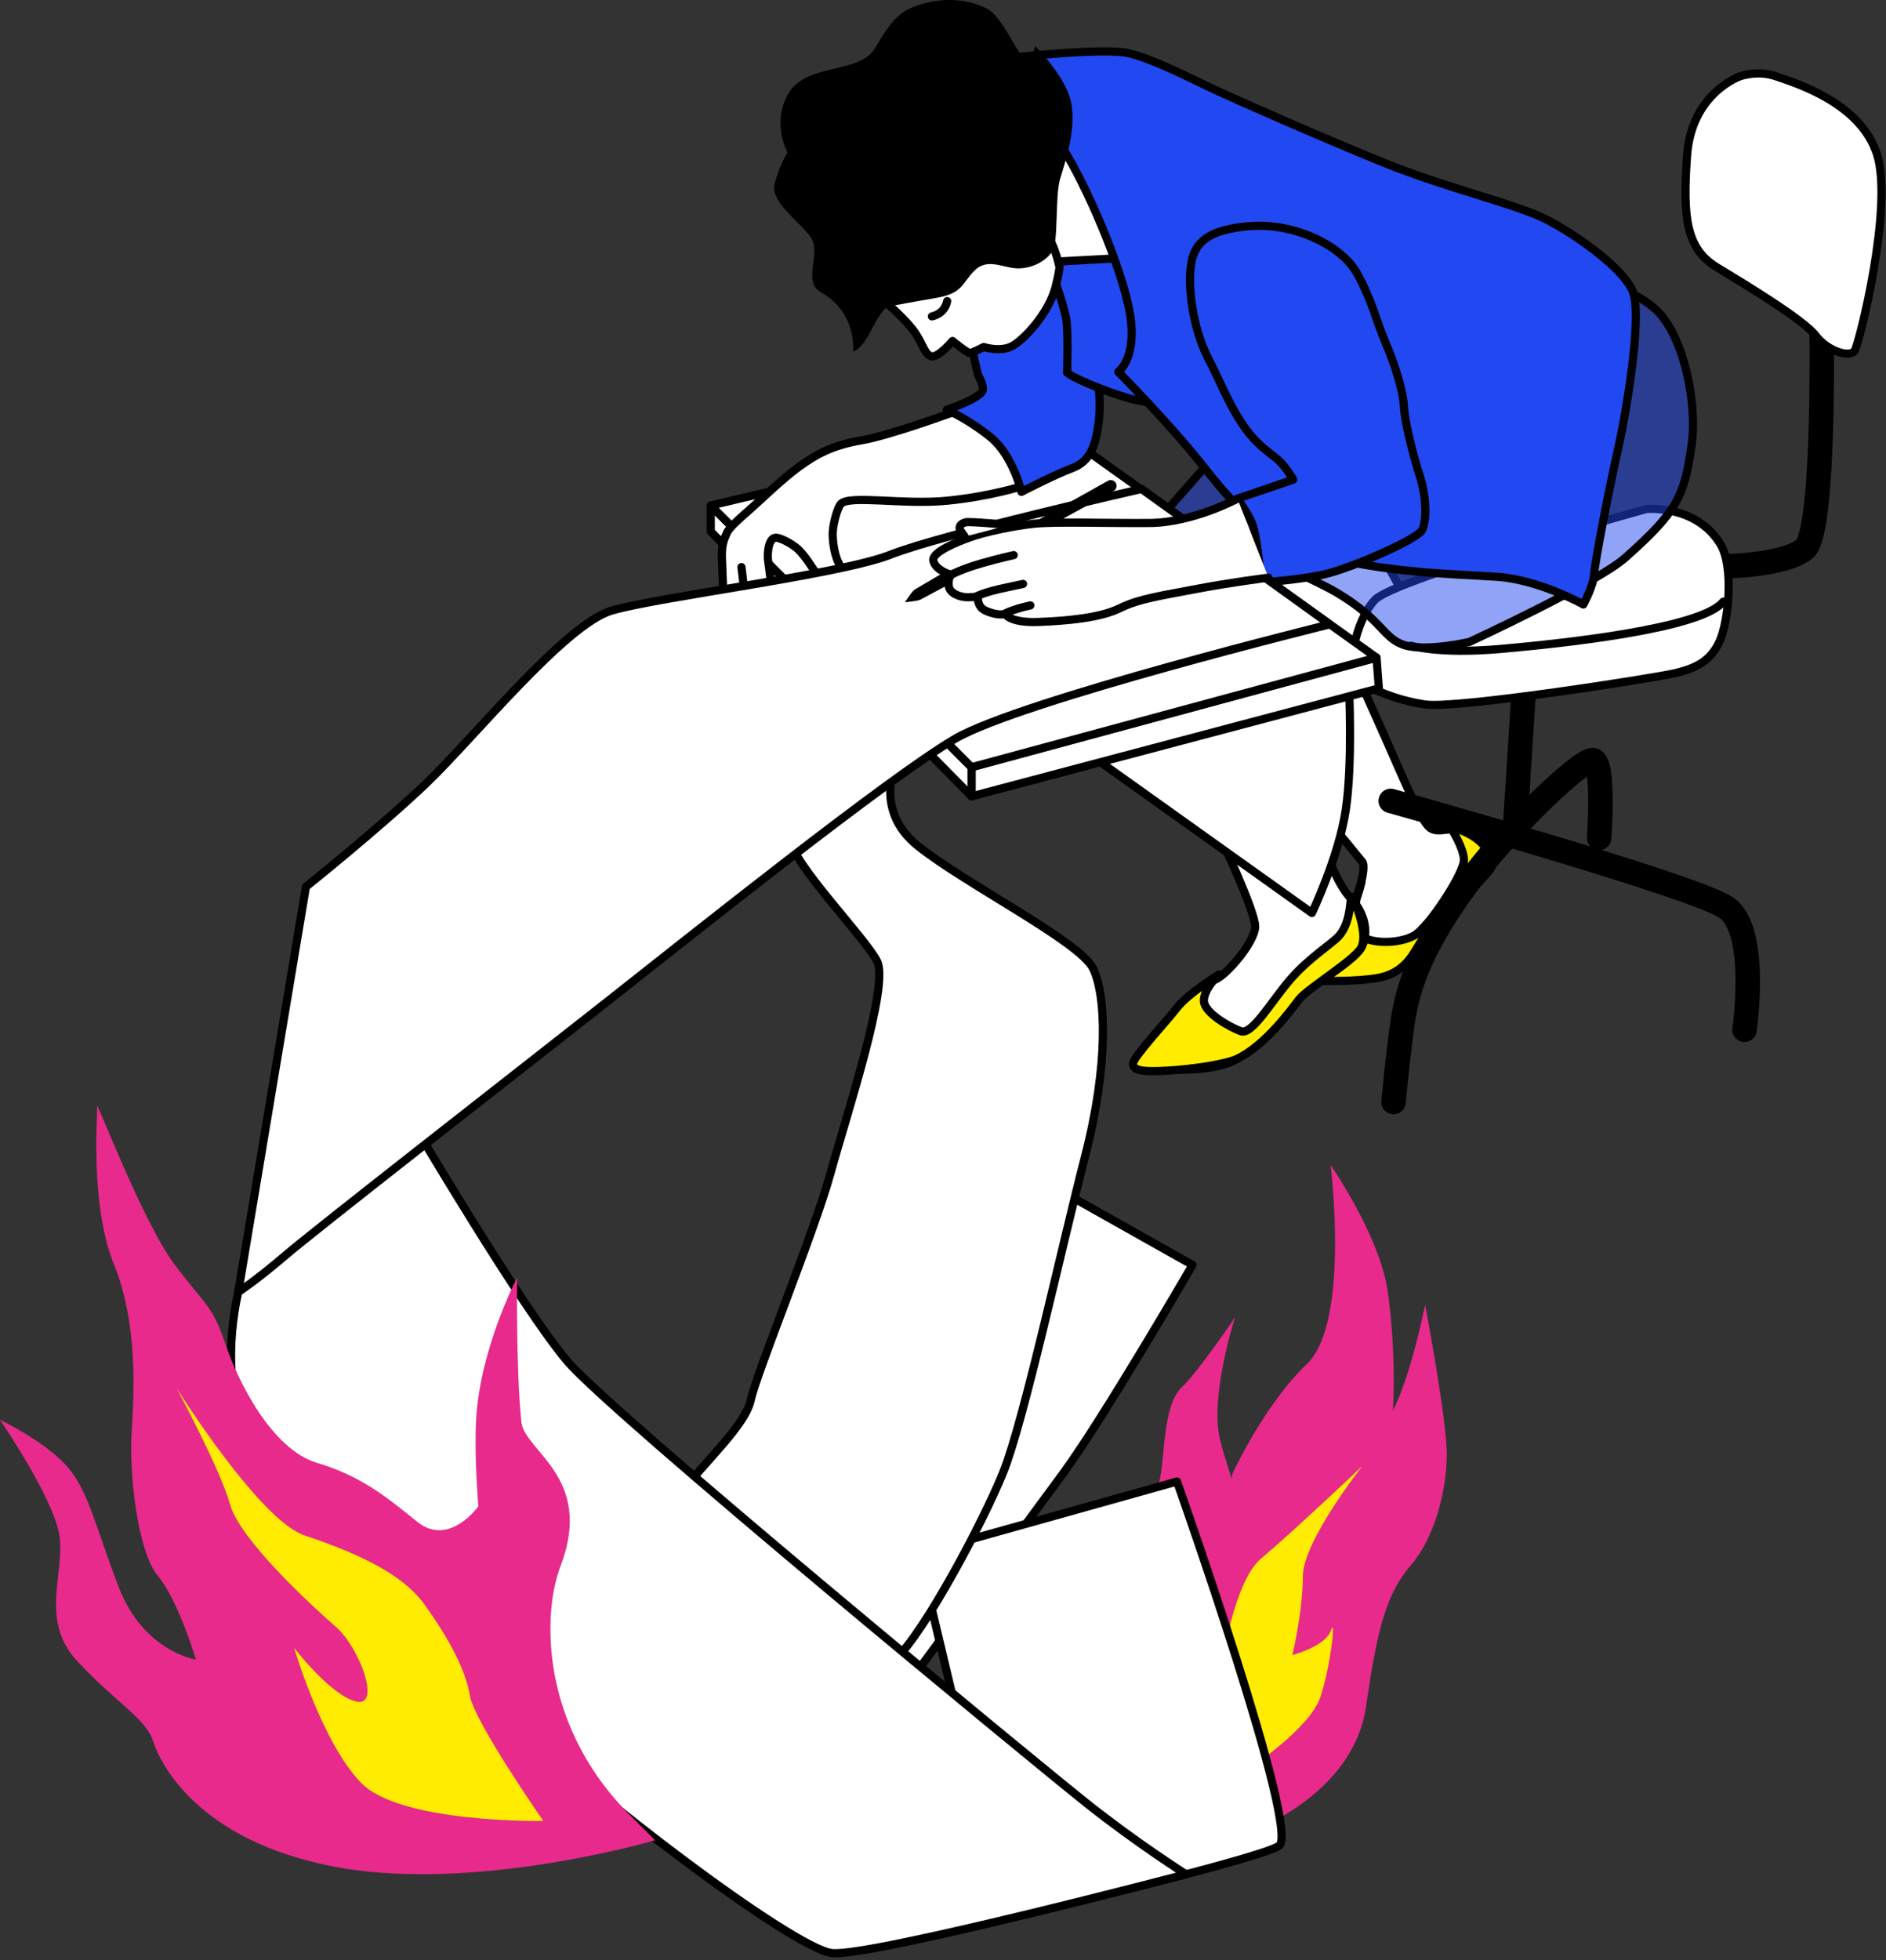
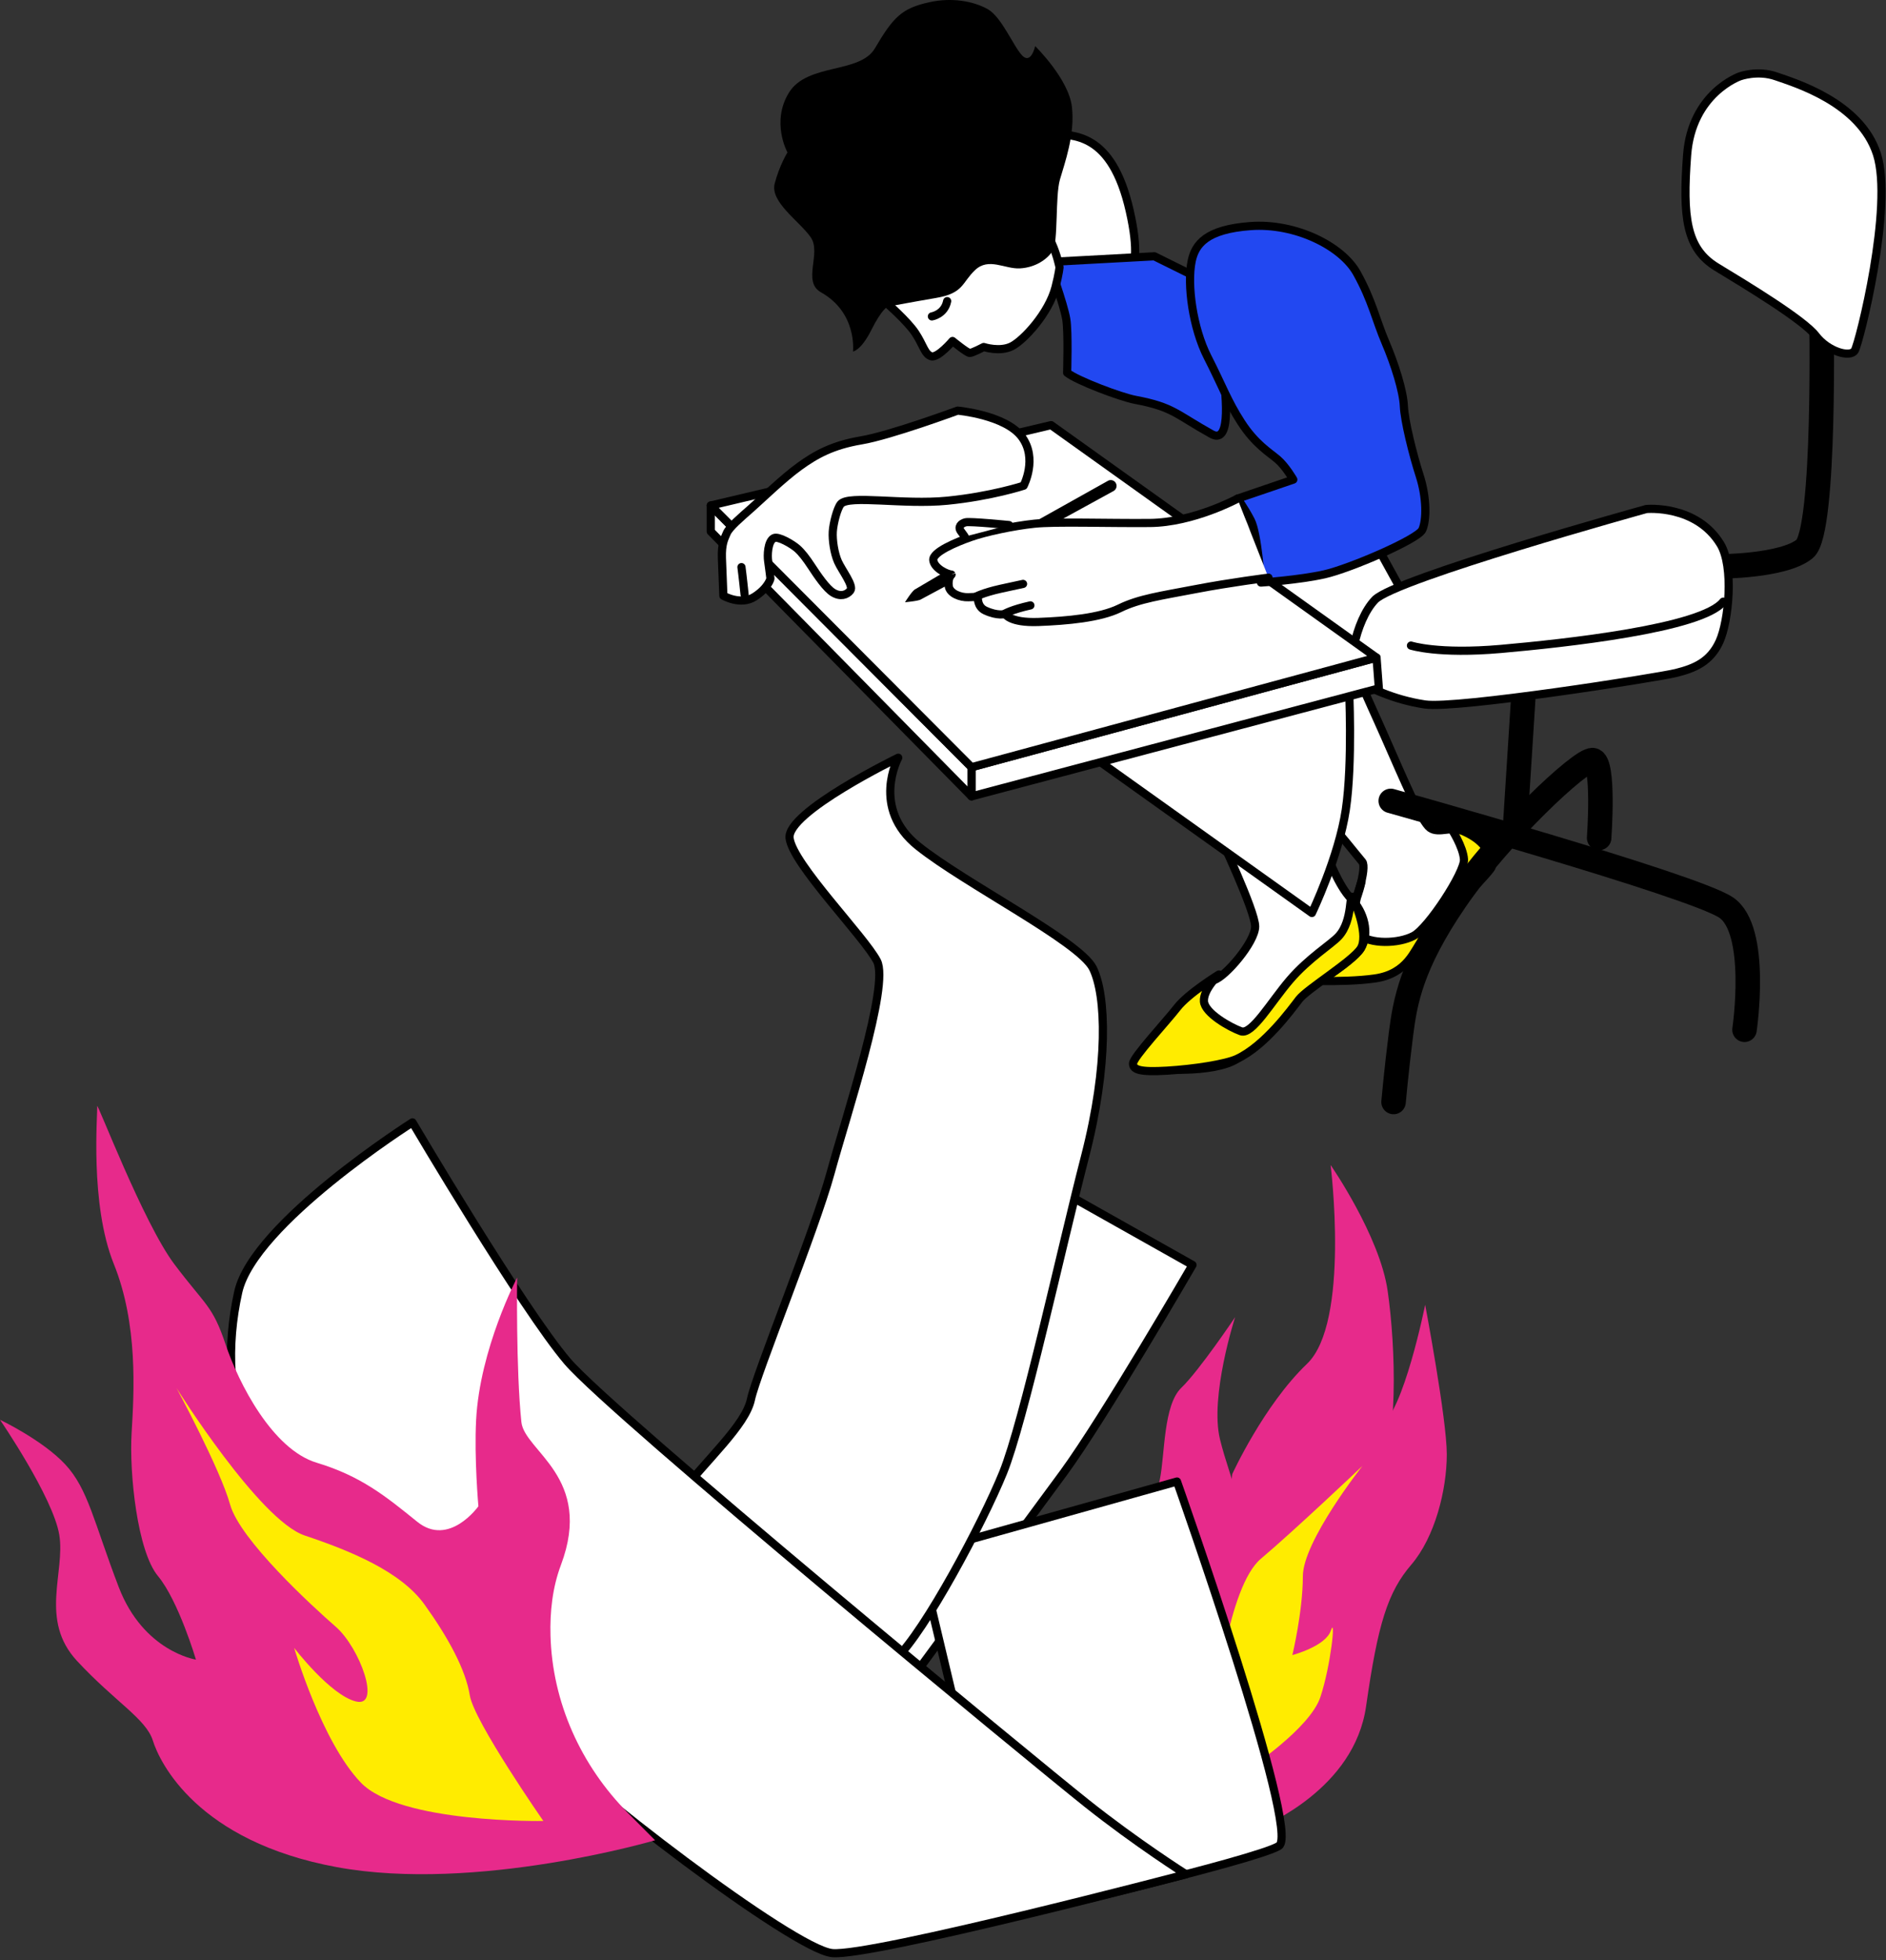
<svg xmlns="http://www.w3.org/2000/svg" width="462" height="480" fill="none">
  <rect width="100%" height="100%" fill="#333333" stroke="none" />
  <path fill="#fff" stroke="#000" stroke-linecap="round" stroke-linejoin="round" stroke-miterlimit="10" stroke-width="2" d="m254.54 288.596 37.58 21.14s-21.66 37.32-31.58 50.89c-9.92 13.57-48.04 64.79-51.52 70.38-3.48 5.59-6.6 8.12-7.7 6.21-1.1-1.91-3.85-11.8 2.11-21.06 5.96-9.26 31.62-55.44 31.62-55.44l19.49-72.12zM348 153.116s-12.35 11.77-13.9 12.55c-1.54.77 0 3.09 5.02 14.48s9.07 21.04 11.19 22.58c2.12 1.54 5.6-.58 9.07.58 3.47 1.16 5.79 5.98 5.79 7.72 0 1.74-16.41 19.11-18.72 20.46-2.32 1.35-7.72 5.79-14.09 7.33s-16.41 1.16-16.41 1.16 9.88-12 13.16-15.09c3.28-3.09 5.75-12.51 4.6-13.86-1.16-1.35-6.18-7.72-9.26-11-3.09-3.28-22-36.09-25.28-48.64-3.28-12.55 28.18-35.71 28.18-35.71l20.65 37.44z" />
  <path fill="#FFEC00" stroke="#000" stroke-linecap="round" stroke-linejoin="round" stroke-width="2" d="M333.53 215.846s-3.67 10.42-.77 12.93 9.84 2.32 13.51.39c3.67-1.93 12.55-15.63 12.35-18.72-.19-3.09-3.09-7.53-3.09-7.53s1.74-.39 5.4 1.93c3.67 2.32 5.02 5.98 4.44 7.53-.58 1.55-15.44 16.21-17.18 18.14-1.74 1.93-3.28 7.91-11.39 9.07-8.11 1.16-20.84.39-20.84.39s9.54-7.03 13.01-12.82c3.48-5.8 4.56-11.31 4.56-11.31z" />
  <path fill="#fff" stroke="#000" stroke-linecap="round" stroke-linejoin="round" stroke-miterlimit="10" stroke-width="2" d="M298.59 204.266s8.88 18.72 8.88 22.58c0 3.86-7.33 12.35-10.04 13.12-2.7.77-9.26 8.49-12.74 12.55-3.47 4.05-5.02 6.95-3.86 8.3 1.16 1.35 16.6 2.12 22.2-1.54 5.6-3.67 9.46-11.19 13.12-14.09 3.67-2.9 14.86-9.26 17.18-12.93 2.32-3.67.77-9.07-2.32-12.16s-5.79-10.42-5.79-10.42l-26.63-5.41z" />
  <path fill="#fff" stroke="#000" stroke-linecap="round" stroke-linejoin="round" stroke-miterlimit="10" stroke-width="2" d="M330.44 167.976s.96 18.72-.77 30.3c-1.73 11.58-8.3 25.28-8.3 25.28l-52.5-37.44 61.57-18.14z" />
  <path stroke="#000" stroke-linecap="round" stroke-linejoin="round" stroke-miterlimit="10" stroke-width="6" d="m373.35 167.746-2.27 35.61m-30.4-7.25s73.96 20.64 82.12 26.09c8.17 5.44 4.54 29.95 4.54 29.95" />
  <path stroke="#000" stroke-linecap="round" stroke-linejoin="round" stroke-miterlimit="10" stroke-width="6" d="M391.73 205.176s1.36-18.83-1.59-19.06c-2.95-.23-22.69 18.38-33.58 34.26-10.89 15.88-12.37 25.01-13.38 32.9-1.13 8.85-1.81 16.56-1.81 16.56m104.8-193.97s1.13 54.22-4.08 58.53c-5.22 4.31-21.1 4.31-21.1 4.31" />
  <path fill="#fff" stroke="#000" stroke-linecap="round" stroke-linejoin="round" stroke-miterlimit="10" stroke-width="2" d="M403.3 124.636s12.22-1.15 18.15 8.62c3.32 5.47 2.04 18.83-.23 23.82-2.27 4.99-6.13 6.58-10.66 7.71-4.54 1.13-53.77 8.85-61.48 7.71-7.71-1.13-14.29-4.31-16.79-6.13-2.5-1.81-.45-14.29 4.54-19.51 4.99-5.2 66.47-22.22 66.47-22.22z" />
  <path stroke="#000" stroke-linecap="round" stroke-linejoin="round" stroke-miterlimit="10" stroke-width="2" d="M345.63 158.076s6.62 2.18 22.05.82c15.43-1.36 49.23-4.99 54.45-11.57" />
  <path fill="#fff" stroke="#000" stroke-linecap="round" stroke-linejoin="round" stroke-miterlimit="10" stroke-width="2" d="M426.209 18.696s-11.799 4.08-12.929 19.28c-1.13 15.2-.23 22.91 7.26 27.45 7.49 4.54 21.33 12.93 24.27 16.79 2.95 3.86 8.39 5.44 9.53 3.63 1.13-1.81 9.53-35.39 5.44-48.1-4.08-12.7-20.19-17.47-24.73-19.06-4.53-1.58-8.841.01-8.841.01zM337.2 161.026l.57 7.53-99.78 26.44v-7.14l99.21-26.83z" />
  <path fill="#fff" stroke="#000" stroke-linecap="round" stroke-linejoin="round" stroke-miterlimit="10" stroke-width="2" d="m237.99 187.856-63.88-64.08v6.37l63.88 64.85v-7.14z" />
  <path fill="#fff" stroke="#000" stroke-linecap="round" stroke-linejoin="round" stroke-miterlimit="10" stroke-width="2" d="m337.2 161.026-79.72-56.93-83.37 19.68 63.88 64.08 99.21-26.83z" />
-   <path fill="#2248F1" fill-opacity=".5" stroke="#000" stroke-linecap="round" stroke-linejoin="round" stroke-width="2" d="m297.24 112.006-13.12 14.86s33 11.97 43.81 18.53c10.81 6.56 10.81 10.81 16.02 12.55 5.21 1.74 16.02-.77 16.02-.77s31.17-14.39 38.21-20.65c12.6-11.21 14.42-14.85 16.21-27.6 1.48-10.52-2.12-27.41-9.07-33.39s-14.86-6.18-14.86-6.18l-93.22 42.65z" />
  <path fill="#E72A8B" d="M260.91 405.316s4.44-28.66 11.1-35.24c6.66-6.58 10.88-1.74 12.12-7.86 1.24-6.12.83-18.15 5.25-22.4s13.18-17.3 13.18-17.3-6.29 19.43-3.7 29.95 6.73 16.6 3.25 25.05c-3.47 8.45-7.87 12.29-5.33 17.43 2.55 5.14 2.34 14.23-3.05 20.48s-13.37 13.98-13.37 13.98l-19.45-24.09z" />
  <path fill="#E72A8B" d="M308.61 447.686c1.45-.96 23.13-9.64 26.03-29.88 2.89-20.24 5.3-27.95 11.09-34.7 5.78-6.75 8.68-18.31 8.68-26.99s-5.3-36.63-5.3-36.63-5.3 26.51-11.09 29.88c-5.78 3.37-19.76 13.01-21.21 20.24-1.45 7.23 0 3.37-15.9 10.6-15.9 7.23-21.21 28.44-21.21 28.44l28.91 39.04z" />
  <path fill="#E72A8B" d="M301.86 360.936s7.71-16.87 18.31-26.99c10.6-10.12 5.78-48.68 5.78-48.68s12.05 17.35 13.98 30.85c1.93 13.5 2.89 38.08-2.89 47.71-5.78 9.64-15.9 17.83-23.62 27.95-7.71 10.12-14.46-7.23-14.46-7.23l2.9-23.61z" />
  <path fill="#FFEC00" d="M297.71 418.136s3-29.58 11.15-36.45c8.15-6.86 24.87-22.72 24.87-22.72s-14.58 18.44-14.58 27.01c0 8.58-2.57 19.29-2.57 19.29s8.15-2.14 9.43-6c1.29-3.86 0 8.58-2.57 16.29-2.57 7.71-17.58 17.58-17.58 17.58l-8.15-15z" />
  <path fill="#fff" stroke="#000" stroke-linecap="round" stroke-linejoin="round" stroke-miterlimit="10" stroke-width="2" d="m225.05 380.486 21.25 89.27s61.64-14.3 67.01-17.78c5.38-3.48-24.99-89.21-24.99-89.21l-63.27 17.72z" />
  <path fill="#fff" stroke="#000" stroke-linecap="round" stroke-linejoin="round" stroke-miterlimit="10" stroke-width="2" d="M220.04 185.536s-6.76 12.35 4.83 21.62c11.59 9.27 39.57 23.35 42.85 29.92 3.28 6.57 3.86 23.74-1.93 46.13-5.79 22.39-15.05 65.04-20.07 77.39-5.02 12.35-19.11 38.79-26.25 45.55-7.14 6.76-10.81 10.23-14.67 16.98-3.86 6.76-3.47 14.09-3.47 14.09s-66.97-33.58-67.55-33.58c-.58 0-.97-9.07 3.86-14.48 4.83-5.4 19.88-11.97 27.79-22 7.91-10.04 17.18-18.14 18.53-24.51 1.35-6.37 15.63-41.3 19.49-55.39 3.86-14.09 14.48-45.93 11.39-51.92-3.09-5.98-20.65-23.74-21.42-30.11-.78-6.37 26.62-19.69 26.62-19.69z" />
  <path fill="#fff" stroke="#000" stroke-linecap="round" stroke-linejoin="round" stroke-miterlimit="10" stroke-width="2" d="M101.04 274.826s26.89 45.55 37.96 58.52c11.07 12.97 114.83 98.38 127.17 108.19 12.34 9.81 24.36 17.4 24.36 17.4s-77.19 20.25-86.68 19.3c-9.49-.95-62-41.13-73.08-53.46-11.07-12.34-60.46-57.75-68.96-71.18-6.01-9.49-6.33-24.36-3.45-37.23 3.76-16.88 42.68-41.54 42.68-41.54zm149.71-155.89s-7.93 2.6-18.7 3.67c-10.77 1.07-24.16-1.49-26.1.82-.87 1.03-1.83 4.74-1.95 6.76-.12 2.02.33 5.21 1.27 7.34.95 2.13 3.93 5.91 3.04 7.06-.89 1.15-2.47 1.57-4.19.55-1.72-1.02-3.88-4.24-5.44-6.61-1.13-1.72-2.23-3.19-3.38-4.21s-4.64-3.12-5.74-2.55c-1.53.79-1.59 4.34-1.4 5.55.19 1.21.57 4.36.57 4.36s-.5 2.28-3.9 4.46c-3.4 2.19-7.63-.26-7.63-.26s-.26-6.34-.36-9.25c-.11-3.49.59-4.62 1.19-6.07.6-1.45 3.52-3.91 6.01-6.11 2.69-2.38 7.76-7.32 11.77-10.22 4.01-2.9 8.11-5.21 15.19-6.4 7.08-1.19 23.58-7.28 23.58-7.28s11.69 1.05 15.69 6.39c4 5.32.48 12 .48 12z" />
-   <path fill="#2248F1" stroke="#000" stroke-linecap="round" stroke-linejoin="round" stroke-width="2" d="M256.03 67.346s6.1 6.24 9.84 15.39 3.88 16.22 3.19 21.21c-.69 4.99-1.94 9.01-6.38 10.67-4.44 1.66-12.47 5.82-12.47 5.82s-2.08-8.87-7.48-13.31c-5.41-4.44-10.81-6.79-10.81-6.79s9-2.99 8.86-5.07c-.14-2.08-.96-2.41-1.38-4.22l-1.8-7.76 18.43-15.94z" />
  <path fill="#fff" stroke="#000" stroke-linecap="round" stroke-linejoin="round" stroke-miterlimit="10" stroke-width="2" d="M259.31 68.626s9.56.5 13.74-.8c0 0 8.14 3.48 3.7-16.15s-14.09-18.36-18.83-18.99c-4.75-.63-11.71 11.71-10.29 17.41 1.43 5.7 11.68 18.53 11.68 18.53z" />
  <path fill="#2248F1" stroke="#000" stroke-linecap="round" stroke-linejoin="round" stroke-width="2" d="M256.86 64.156s3.76 10.4 4.34 14.02c.52 3.23.21 13.09.21 13.09 2.36 1.9 13.08 5.97 16.74 6.65 9.26 1.74 9.9 3.52 18.63 8.37 8.73 4.85-1.39-37.29-1.39-37.29l-12.61-6.24-25.92 1.4z" />
-   <path fill="#2248F1" stroke="#000" stroke-linecap="round" stroke-linejoin="round" stroke-width="2" d="M247.71 14.116s22.73-2.49 28.69-1.11c5.96 1.39 14.83 5.96 20.38 8.59 5.55 2.63 26.34 11.78 42 18.16 15.66 6.38 32.99 10.26 40.34 14.14 7.35 3.88 18.3 11.64 20.79 17.33 2.49 5.68-1.39 29.11-3.6 38.95-2.22 9.84-5.68 27.72-5.82 30.49-.14 2.77-2.63 7.35-2.63 7.35s-10.81-6.1-21.21-6.79c-10.4-.69-29.39-.97-44.22-5.82-14.83-4.85-20.79-12.61-28.55-22.32-7.76-9.7-19.96-22.04-19.96-22.04s5.27-3.6 2.49-16.22c-2.78-12.62-11.94-32.89-17.21-40.23-5.28-7.35-11.49-20.48-11.49-20.48z" />
  <path stroke="#000" stroke-linecap="round" stroke-linejoin="round" stroke-miterlimit="10" stroke-width="2" d="M182.4 145.606s-.51-4.86-.77-6.74" />
  <path fill="#2248F1" stroke="#000" stroke-linecap="round" stroke-linejoin="round" stroke-width="2" d="M291.92 63.916c.86-4.11 3.58-7.78 14.47-8.56 10.89-.78 22.25 4.82 25.99 11.51 3.73 6.69 4.67 11.51 7 16.96 2.33 5.45 4.36 11.98 4.51 15.56.15 3.58 2.18 11.83 3.89 17.12 1.71 5.29 1.71 10.89.62 13.23-1.09 2.33-17.74 9.49-23.96 10.89-6.22 1.4-15.56 2.02-15.56 2.02s-.78-11.98-2.49-15.25c-1.71-3.27-3.27-5.29-3.27-5.29l13.69-4.67s-1.87-3.27-3.89-4.98c-2.02-1.71-5.45-3.73-8.87-9.03-3.42-5.29-4.67-9.03-8.25-16.03-3.56-6.99-5.09-17.65-3.88-23.48z" />
  <path fill="#fff" stroke="#000" stroke-linecap="round" stroke-linejoin="round" stroke-miterlimit="10" stroke-width="2" d="M217.21 74.216s5.05 4.39 7 7.32c1.95 2.93 2.28 5.21 3.91 5.7 1.63.49 5.21-3.74 5.21-3.74s3.58 2.93 4.23 2.93c.65 0 3.42-1.46 3.42-1.46s3.91 1.3 6.84-.16c2.93-1.46 9.11-8.14 10.74-14.49.88-3.44.98-4.88.98-4.88s-2.23-11.69-8.56-12.16c-6.35-.48-33.77 20.94-33.77 20.94z" />
  <path stroke="#000" stroke-linecap="round" stroke-linejoin="round" stroke-miterlimit="10" stroke-width="2" d="M228.28 77.476s3.09-.49 3.74-3.74" />
  <path fill="#000" d="M217.41 75.106s-1.41.59-3.96 5.68c-2.54 5.09-4.5 5.29-4.5 5.29s1.11-9.47-7.83-14.49c-4.71-2.64.2-9.59-2.54-13.51s-9.98-8.61-8.81-13.12c1.17-4.5 3.13-7.63 3.13-7.63s-4.11-7.44.39-14.68c4.5-7.24 17.35-4.54 21.03-10.81 4.57-7.77 6.62-9.82 13.42-11.31 5.22-1.15 10.56-.34 14.22 1.72 3.45 1.94 6.34 9.24 8.49 11.4 2.15 2.15 3.13-2.35 3.13-2.35s8.22 8.03 9 14.88c.78 6.85-1.76 13.7-2.94 17.81-1.17 4.11-.39 15.27-1.76 17.42-1.37 2.15-4.31 4.11-8.03 4.31-3.72.2-7.63-2.74-10.96.39-3.33 3.13-2.74 5.68-9.59 6.85-6.84 1.17-11.89 2.15-11.89 2.15z" />
-   <path fill="#fff" stroke="#000" stroke-linecap="round" stroke-linejoin="round" stroke-miterlimit="10" stroke-width="2" d="M325.75 152.876s-75.66 18.66-91.72 27.98c-16.06 9.33-65.03 48.45-85.76 64.78-20.73 16.32-70.99 55.45-78.25 61.67-7.26 6.22-11.66 9.07-11.66 9.07l16.58-99.24s18.14-14.51 29.54-25.39c11.4-10.88 33.94-38.87 45.34-42.23 11.4-3.37 55.97-8.81 68.4-13.73 12.43-4.92 61.41-16.06 61.41-16.06l46.12 33.15z" />
  <path fill="#fff" d="M303.13 122.116s-10.85 5.85-21.43 5.94c-10.58.09-23.15-.36-28.31.18-5.15.54-11.94 1.99-15.55 3.26-3.62 1.27-9.5 3.71-9.22 5.7.27 1.99 3.38 3.42 4.46 3.49.17.01-.96.5-.67 2.84.23 1.8 2.86 2.79 4.79 2.71 1.39-.06 2.35-.09 2.35-.09s-.28 2.38 1.81 3.35c3.07 1.42 4.85.84 4.85.84s1.12 2.23 8.17 1.96 15.1-.99 19.9-3.35c4.79-2.35 10.13-3.07 18.63-4.7 8.5-1.63 17.82-2.8 17.82-2.8" />
  <path stroke="#000" stroke-linecap="round" stroke-linejoin="round" stroke-miterlimit="10" stroke-width="2" d="M303.13 122.116s-10.85 5.85-21.43 5.94c-10.58.09-23.15-.36-28.31.18-5.15.54-11.94 1.99-15.55 3.26-3.62 1.27-9.5 3.71-9.22 5.7.27 1.99 3.38 3.42 4.46 3.49.17.01-.96.5-.67 2.84.23 1.8 2.86 2.79 4.79 2.71 1.39-.06 2.35-.09 2.35-.09s-.28 2.38 1.81 3.35c3.07 1.42 4.85.84 4.85.84s1.12 2.23 8.17 1.96 15.1-.99 19.9-3.35c4.79-2.35 10.13-3.07 18.63-4.7 8.5-1.63 17.82-2.8 17.82-2.8" />
  <path fill="#fff" d="M233.08 140.686s2.48-1.34 7.26-2.72c4.45-1.28 7.99-2.04 7.99-2.04" />
-   <path stroke="#000" stroke-linecap="round" stroke-linejoin="round" stroke-miterlimit="10" stroke-width="2" d="M233.08 140.686s2.48-1.34 7.26-2.72c4.45-1.28 7.99-2.04 7.99-2.04" />
  <path fill="#fff" d="M238.93 146.166s1.71-1.01 6.23-2.01c4.52-.99 5.45-1.18 5.45-1.18" />
  <path stroke="#000" stroke-linecap="round" stroke-linejoin="round" stroke-miterlimit="10" stroke-width="2" d="M238.93 146.166s1.71-1.01 6.23-2.01c4.52-.99 5.45-1.18 5.45-1.18" />
  <path fill="#fff" d="M246.18 150.246s1.71-1.01 6.23-2.01z" />
  <path stroke="#000" stroke-linecap="round" stroke-linejoin="round" stroke-miterlimit="10" stroke-width="2" d="M246.18 150.246s1.71-1.01 6.23-2.01" />
  <path fill="#fff" d="M247.18 128.566s-9.49-.94-10.64-.68c-1.15.27-1.95 1.15-1.15 2.21s.93 1.31.93 1.31" />
  <path stroke="#000" stroke-linecap="round" stroke-linejoin="round" stroke-miterlimit="10" stroke-width="2" d="M247.18 128.566s-9.49-.94-10.64-.68c-1.15.27-1.95 1.15-1.15 2.21s.93 1.31.93 1.31" />
  <path fill="#FFEC00" stroke="#000" stroke-linecap="round" stroke-linejoin="round" stroke-width="2" d="M298.59 238.616s-7.53 4.63-10.23 8.11c-2.7 3.48-10.81 12.16-10.81 13.7 0 1.54 1.74 2.12 8.3 1.74 6.56-.39 14.44-1.61 17.18-2.9 6.87-3.22 13.27-12.06 15.2-14.57 1.93-2.51 13.17-9.37 15.1-12.45 1.93-3.09-.97-10.43-1.94-12.36-.97-1.93.15 5.45-3.48 9.38-1.82 1.98-7.32 5.3-11.95 10.7-4.63 5.4-9.26 13.51-11.97 12.55-2.7-.97-8.88-4.44-9.07-7.33-.19-2.9 3.67-6.57 3.67-6.57z" />
  <path fill="#000" d="m252.59 128.256 18.81-10.52a1.41 1.41 0 0 1 1.89.48c.45.7.2 1.64-.54 2.03l-14.07 7.71m-26.32 15.18-6.84 3.67c-.66.37-3.83.66-3.83.66s1.73-2.78 2.47-3.16l7.14-4.21" />
  <path fill="#E72A8B" d="M153.86 443.966c-11.56-11.63-18.58-27.15-19.01-43.54-.15-5.69.46-11.65 2.56-17.23 8.08-21.51-8.93-27.83-9.69-34.99-1.35-12.83-1.04-35.38-1.04-35.38s-9.14 17.41-10.05 34.89c-.49 9.35.56 21.11.56 21.11s-7.18 10.11-15 3.78-13.83-11.19-24.63-14.45c-10.8-3.26-19.1-19.43-22.31-29-3.21-9.56-4.84-9.39-12.52-19.58-7.68-10.19-19.11-40.33-18.93-38.7.17 1.63-1.88 23.85 4.08 38.62 5.96 14.77 4.96 31.38 4.36 41.34-.6 9.96 1.41 29 6.45 35.07s9.31 20.47 9.31 20.47-12.86-1.94-18.93-17.8c-6.07-15.86-7.48-23.96-13.06-29.97-5.58-6.01-16.01-10.96-16.01-10.96s13 18.98 14.52 28.17c1.52 9.19-4.95 20.87 4.36 30.89s16.9 14.17 18.56 19.49c1.66 5.32 10.86 24.7 45.07 30.99 34.21 6.29 77.96-6.58 77.96-6.58l-6.61-6.64z" />
  <path fill="#FFEC00" d="M133.1 445.886s-35.04.62-44.68-9.37c-9.64-9.99-16.36-33.01-16.36-33.01s8.9 11.62 15.16 13.12c6.27 1.5.89-13.19-4.95-18.28-5.84-5.08-23.51-21.31-25.91-29.96-2.4-8.65-13.12-28.51-13.12-28.51s20.27 32.38 31.41 36.11c11.14 3.73 23.5 8.77 29.32 16.87 5.82 8.1 10.1 15.94 11.12 22.3 1.04 6.35 18.01 30.73 18.01 30.73z" />
</svg>